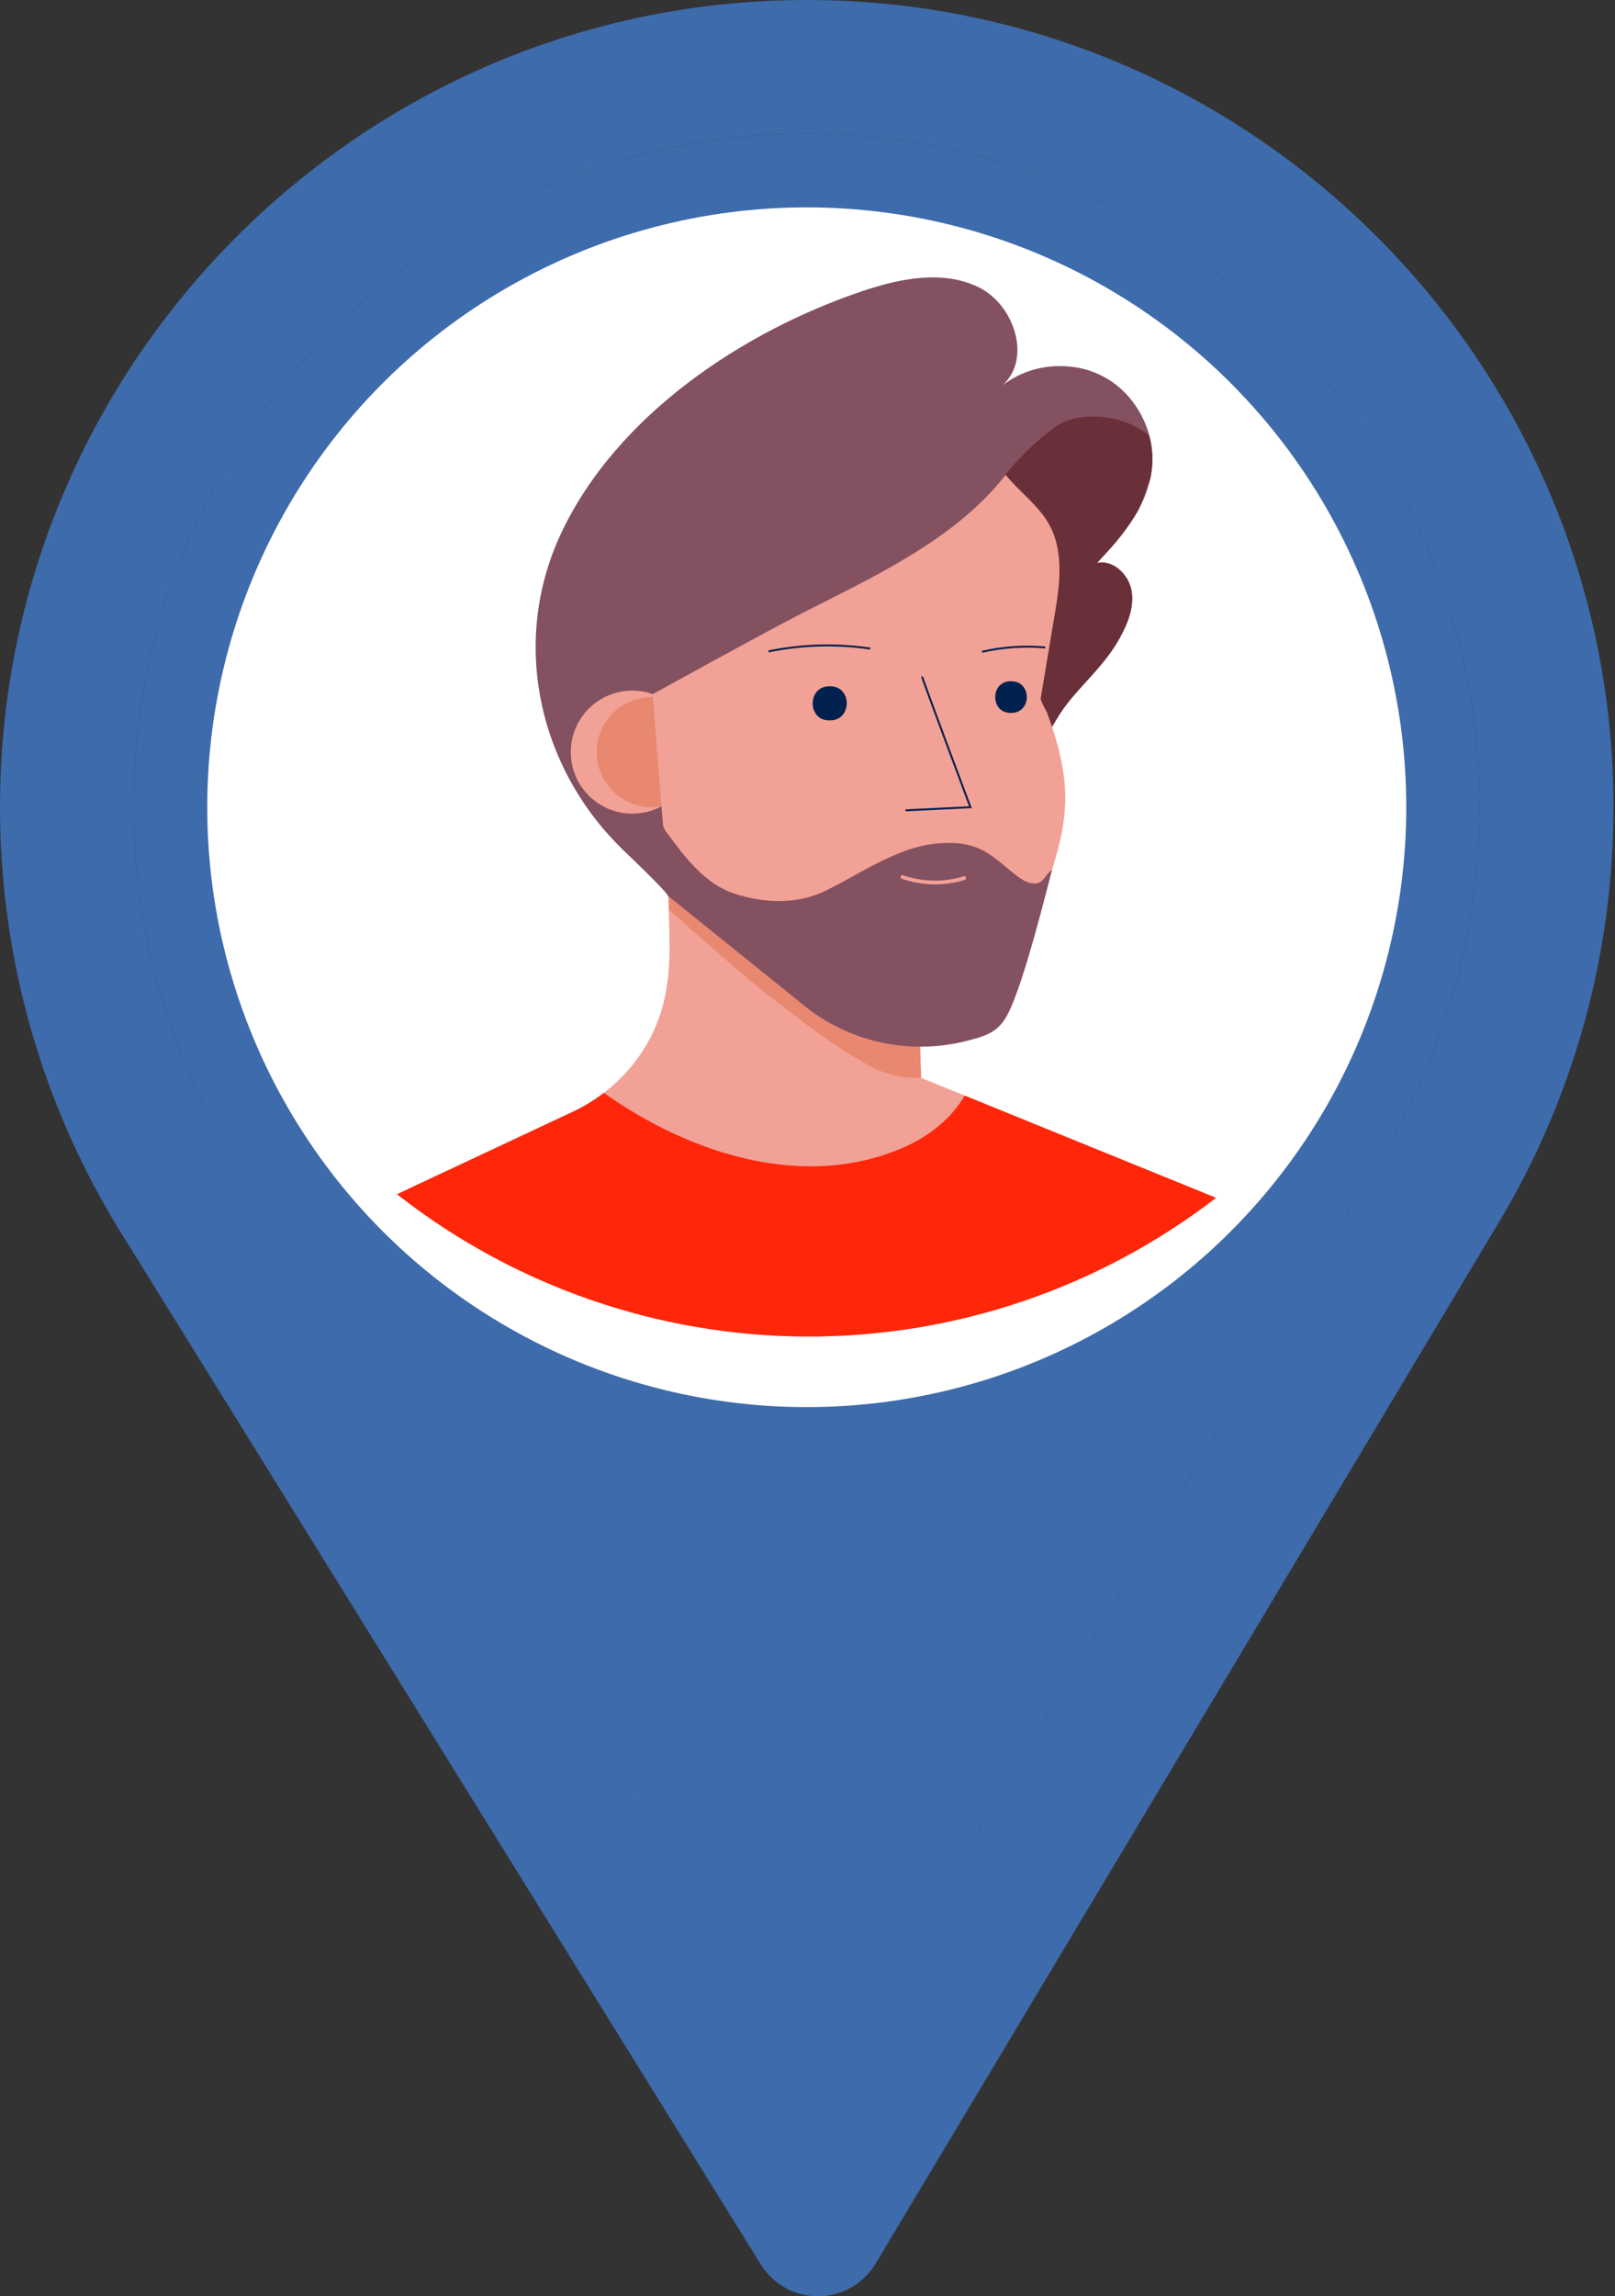
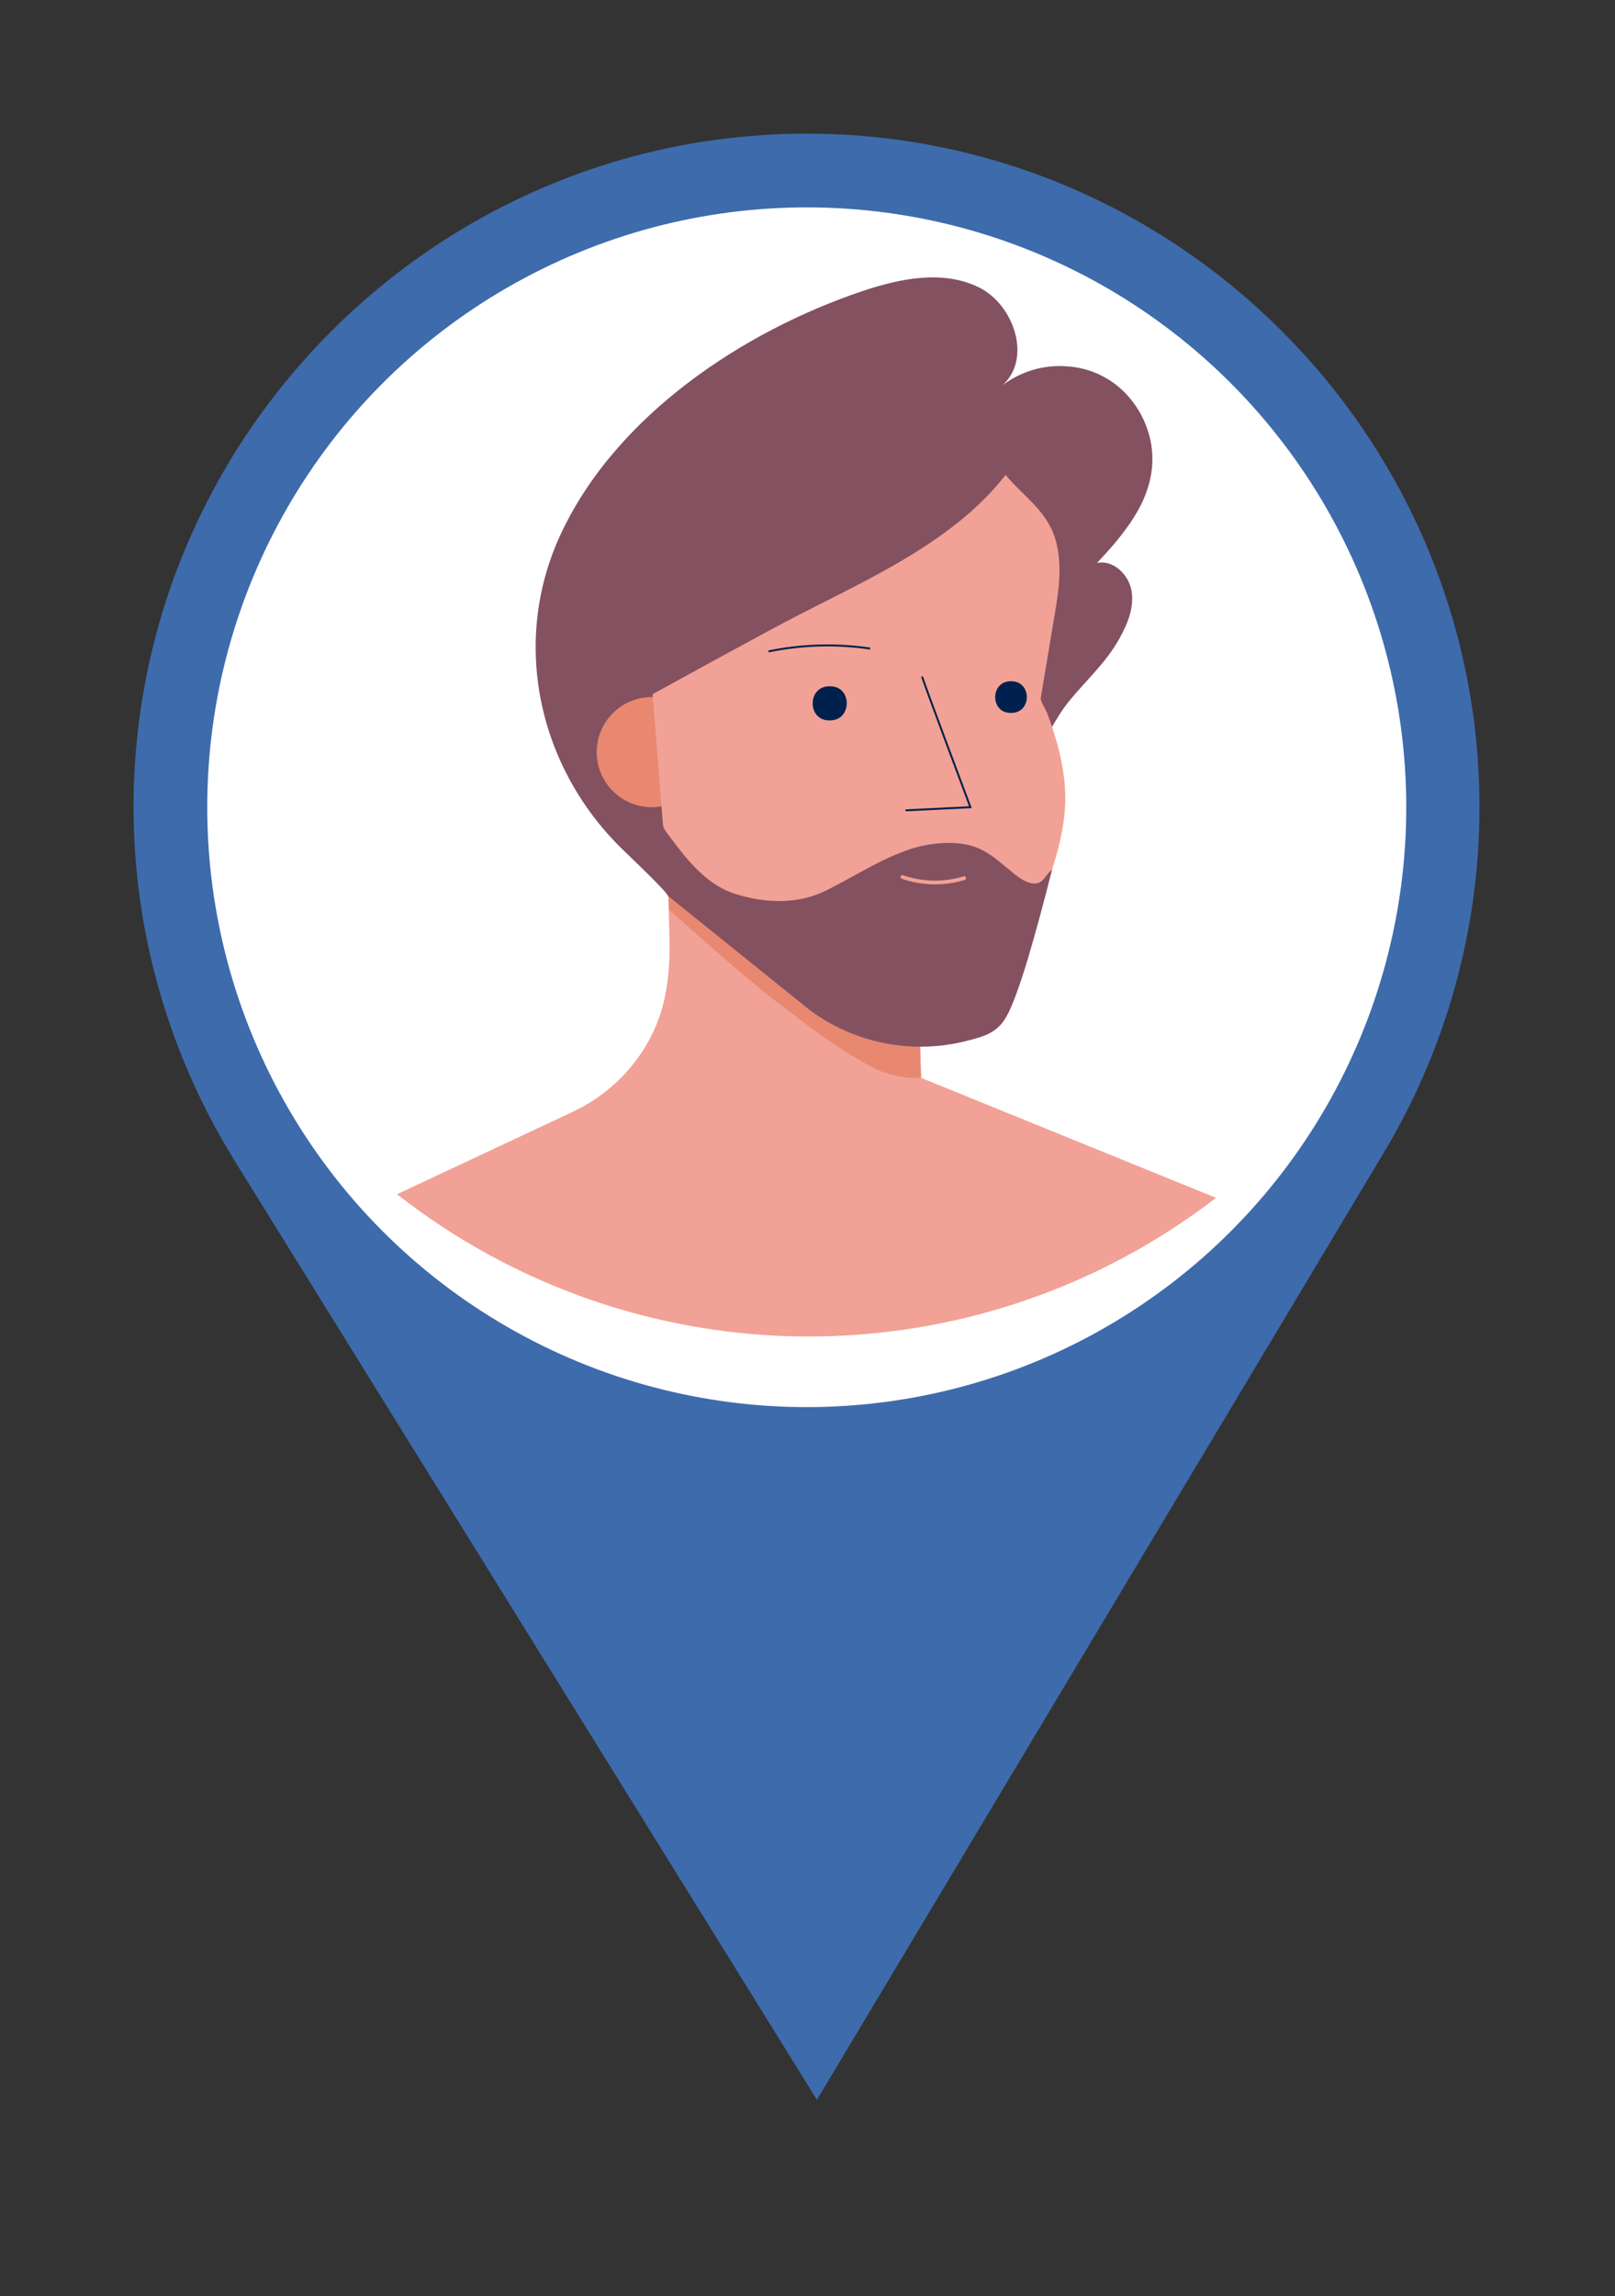
<svg xmlns="http://www.w3.org/2000/svg" width="829" height="1178" viewBox="0 0 829 1178" fill="none">
  <rect x="0" y="0" width="829" height="1178" fill="#333333" stroke="none" />
  <g clip-path="url(#clip0)">
-     <path d="M414.116 0C185.773 0 0 185.783 0 414.141C0 491.295 21.371 566.59 61.816 631.914L390.544 1161.69C396.841 1171.83 407.934 1178 419.866 1178C419.958 1178 420.047 1178 420.139 1178C432.174 1177.91 443.291 1171.55 449.473 1161.22L769.821 626.319C808.035 562.375 828.233 489.006 828.233 414.141C828.233 185.783 642.46 0 414.116 0ZM710.591 590.882L419.343 1077.19L120.478 595.548C86.813 541.176 68.559 478.447 68.559 414.141C68.559 223.843 223.83 68.563 414.116 68.563C604.403 68.563 759.443 223.843 759.443 414.141C759.443 476.54 742.393 537.665 710.591 590.882Z" fill="#3E6BAB" />
    <path d="M710.591 590.882L419.343 1077.19L120.478 595.548C86.813 541.176 68.559 478.447 68.559 414.141C68.559 223.843 223.83 68.563 414.116 68.563C604.403 68.563 759.443 223.843 759.443 414.141C759.443 476.54 742.393 537.665 710.591 590.882Z" fill="#3E6BAB" />
    <path d="M414.117 207.07C299.945 207.07 207.059 299.962 207.059 414.141C207.059 527.59 298.433 621.211 414.117 621.211C531.227 621.211 621.175 526.343 621.175 414.141C621.175 299.962 528.289 207.07 414.117 207.07ZM414.117 552.648C337.604 552.648 275.618 490.451 275.618 414.141C275.618 338.022 338.002 275.634 414.117 275.634C490.231 275.634 552.386 338.022 552.386 414.141C552.386 489.337 491.842 552.648 414.117 552.648Z" fill="#3E6BAB" />
    <ellipse cx="414.116" cy="414.116" rx="307.733" ry="307.733" fill="white" />
    <path d="M624.196 614.488C563.877 660.931 489.808 685.961 413.682 685.625C337.555 685.289 263.71 659.606 203.804 612.631L294.126 570.291C298.428 568.269 302.556 565.898 306.47 563.201C307.658 562.384 308.846 561.53 309.978 560.639C319.809 553.118 327.9 543.564 333.701 532.629C338.086 524.228 340.999 515.137 342.313 505.751C343.22 499.662 343.679 493.513 343.687 487.356C343.687 480.934 343.52 474.512 343.297 468.089C343.167 463.894 343.056 459.68 343 455.485C342.926 449.608 342.864 443.723 342.814 437.833L346.527 439.689L356.179 444.682L360.653 445.443L412.403 454.242L470.168 464.08L471.913 523.478L472.489 542.894L472.767 552.323V552.899L474.623 553.678L495.171 562.031L624.196 614.488Z" fill="#F2A196" />
    <path d="M472.749 552.899C465.881 553.697 454.187 551.043 447.728 547.534C423.597 534.207 411.55 523.404 398.761 513.974C383.54 502.726 343.447 466.641 343.447 466.641C343.317 462.446 343.057 459.662 343.001 455.504C342.927 449.626 342.865 443.742 342.815 437.852L346.528 439.708L356.18 444.701L360.653 445.462L412.404 454.26L470.169 464.098L471.914 523.497L472.489 542.912L472.768 552.342V552.899H472.749Z" fill="#E88870" />
-     <path d="M624.196 614.488C563.877 660.932 489.808 685.961 413.682 685.625C337.555 685.289 263.71 659.606 203.804 612.632L294.126 570.292C298.428 568.27 302.556 565.898 306.47 563.201C307.658 562.384 308.846 561.531 309.978 560.64C353.692 591.75 413.35 611.37 464.952 588.148C477.24 582.58 488.526 573.596 495.208 562.05L624.196 614.488Z" fill="#FF2609" />
    <path d="M590.971 242.729C590.804 243.824 590.599 244.9 590.358 245.977C589.07 251.496 587.001 256.802 584.214 261.736L584.066 261.996C583.008 263.852 581.875 265.708 580.65 267.565C577.4 272.33 573.854 276.886 570.033 281.208L567.75 283.751C566.209 285.477 564.65 287.166 563.09 288.837C571.351 286.98 579.351 294.684 580.817 302.999C582.284 311.315 578.961 319.705 574.859 327.13C567.675 340.272 557.318 349.015 548.204 360.43C541.373 368.932 537.586 378.992 530.143 387.122L529.586 387.735C509.929 408.376 478.893 413.202 453.055 422.019C443.774 425.212 343.131 453.797 343.131 460.034C343.131 458.679 333.274 448.897 320.857 436.998C276.308 394.696 261.662 329.339 288.169 273.282C316.661 212.955 381.369 169.91 442.994 149.232C462.262 142.772 484.128 138.429 502.393 147.376C520.658 156.323 529.753 184.073 514.607 197.623C524.133 190.415 535.982 186.972 547.888 187.952C558.885 188.641 569.256 193.305 577.068 201.075C583.256 207.292 587.704 215.024 589.968 223.498C591.647 229.767 591.988 236.319 590.971 242.729V242.729Z" fill="#845161" />
-     <path d="M590.97 242.729C590.803 243.824 590.599 244.9 590.357 245.977C590.19 246.292 590.023 246.627 589.856 246.998C587.759 251.787 586.793 256.947 584.288 261.736L584.139 261.996C583.081 263.852 581.949 265.708 580.724 267.564C577.505 272.353 573.957 276.911 570.106 281.208L567.749 283.751C566.208 285.477 564.649 287.166 563.09 288.837C571.35 286.98 579.35 294.684 580.817 302.999C582.283 311.315 578.96 319.705 574.858 327.13C567.675 340.272 557.317 349.014 548.203 360.43C541.372 368.931 537.586 378.992 530.142 387.122C521.501 376.846 515.998 364.3 514.29 350.982C511.246 326.369 513.102 299.547 512.267 274.637C511.747 258.97 506.698 256.075 516.091 243.397C523.644 234.079 532.379 225.786 542.078 218.728C549.651 213.735 559.396 212.955 568.436 214.236C576.312 215.313 583.745 218.522 589.93 223.517C591.619 229.777 591.973 236.323 590.97 242.729V242.729Z" fill="#69303A" />
-     <path d="M324.55 417.397C341.978 417.397 356.106 403.269 356.106 385.842C356.106 368.414 341.978 354.286 324.55 354.286C307.123 354.286 292.995 368.414 292.995 385.842C292.995 403.269 307.123 417.397 324.55 417.397Z" fill="#F2A196" />
    <path d="M334.555 414.093C350.158 414.093 362.806 401.444 362.806 385.841C362.806 370.238 350.158 357.59 334.555 357.59C318.952 357.59 306.304 370.238 306.304 385.841C306.304 401.444 318.952 414.093 334.555 414.093Z" fill="#E88870" />
    <path d="M334.981 356.142L343.112 458.233L466.437 534.114C474.987 537.299 484.416 537.185 492.886 533.794C501.355 530.403 508.258 523.979 512.248 515.775C521.643 496.595 529.79 476.829 536.639 456.599C541.539 442.047 546.328 427.104 546.792 411.624C547.256 396.143 542.857 380.068 537.511 365.776C536.955 364.272 533.985 359.65 534.244 358.072C536.311 345.698 538.365 333.36 540.407 321.06C542.746 307.12 545.734 292.567 542.263 278.553C538.31 262.478 526.17 255.629 516.184 243.619C489.9 277.476 446.688 296.614 408.951 316.011C389.554 326.034 334.981 356.142 334.981 356.142Z" fill="#F2A196" />
    <path d="M540.036 446.168C532.036 477.575 523.182 509.929 516.592 521.548C511.655 530.217 504.768 531.887 493.872 534.542C480.367 537.633 466.351 537.75 452.796 534.884C439.242 532.019 426.472 526.24 415.373 517.947L342.815 459.514C341.701 448.581 340.958 446.911 340.42 435.922C340.16 430.947 338.564 425.973 339.752 421.072C340.078 423.647 341.179 426.061 342.907 427.996C351.687 439.913 361.933 453.37 376.523 458.271C391.744 463.375 409.062 464.173 423.763 456.971C436.553 450.697 449.082 442.511 462.428 437.351C471.305 433.686 480.883 432.031 490.475 432.506C504.1 433.435 509.928 439.579 519.896 447.69C523.163 450.363 526.82 453.147 531.033 453.259C535.785 453.166 536.026 449.231 540.036 446.168Z" fill="#845161" />
-     <path d="M426.158 352.059C437.481 352.059 437.481 369.47 426.158 369.563H425.639C414.316 369.563 414.316 352.151 425.639 352.059H426.158Z" fill="#00214E" />
+     <path d="M426.158 352.059C437.481 352.059 437.481 369.47 426.158 369.563H425.639C414.316 369.563 414.316 352.151 425.639 352.059Z" fill="#00214E" />
    <path d="M519.19 349.479C529.715 349.571 529.715 365.627 519.19 365.72H518.726C508.22 365.72 508.22 349.571 518.726 349.479H519.19Z" fill="#00214E" />
    <path d="M473.324 347.028C473.175 347.678 498.122 414.093 498.122 414.093L464.822 415.708" stroke="#00214E" stroke-miterlimit="10" />
    <path d="M394.473 334.183C411.657 330.635 429.331 330.139 446.688 332.717" stroke="#00214E" stroke-miterlimit="10" />
-     <path d="M504.082 334.387C514.692 331.926 525.625 331.168 536.473 332.141" stroke="#00214E" stroke-miterlimit="10" />
    <path d="M462.91 450.809C473.343 454.417 484.65 454.625 495.208 451.403C496.34 451.05 495.858 449.25 494.725 449.547C484.491 452.683 473.524 452.481 463.411 448.971C462.279 448.582 461.796 450.363 462.91 450.828V450.809Z" fill="#F2A196" />
  </g>
  <defs>
    <clipPath id="clip0">
      <rect width="828.233" height="1178" fill="white" />
    </clipPath>
  </defs>
</svg>